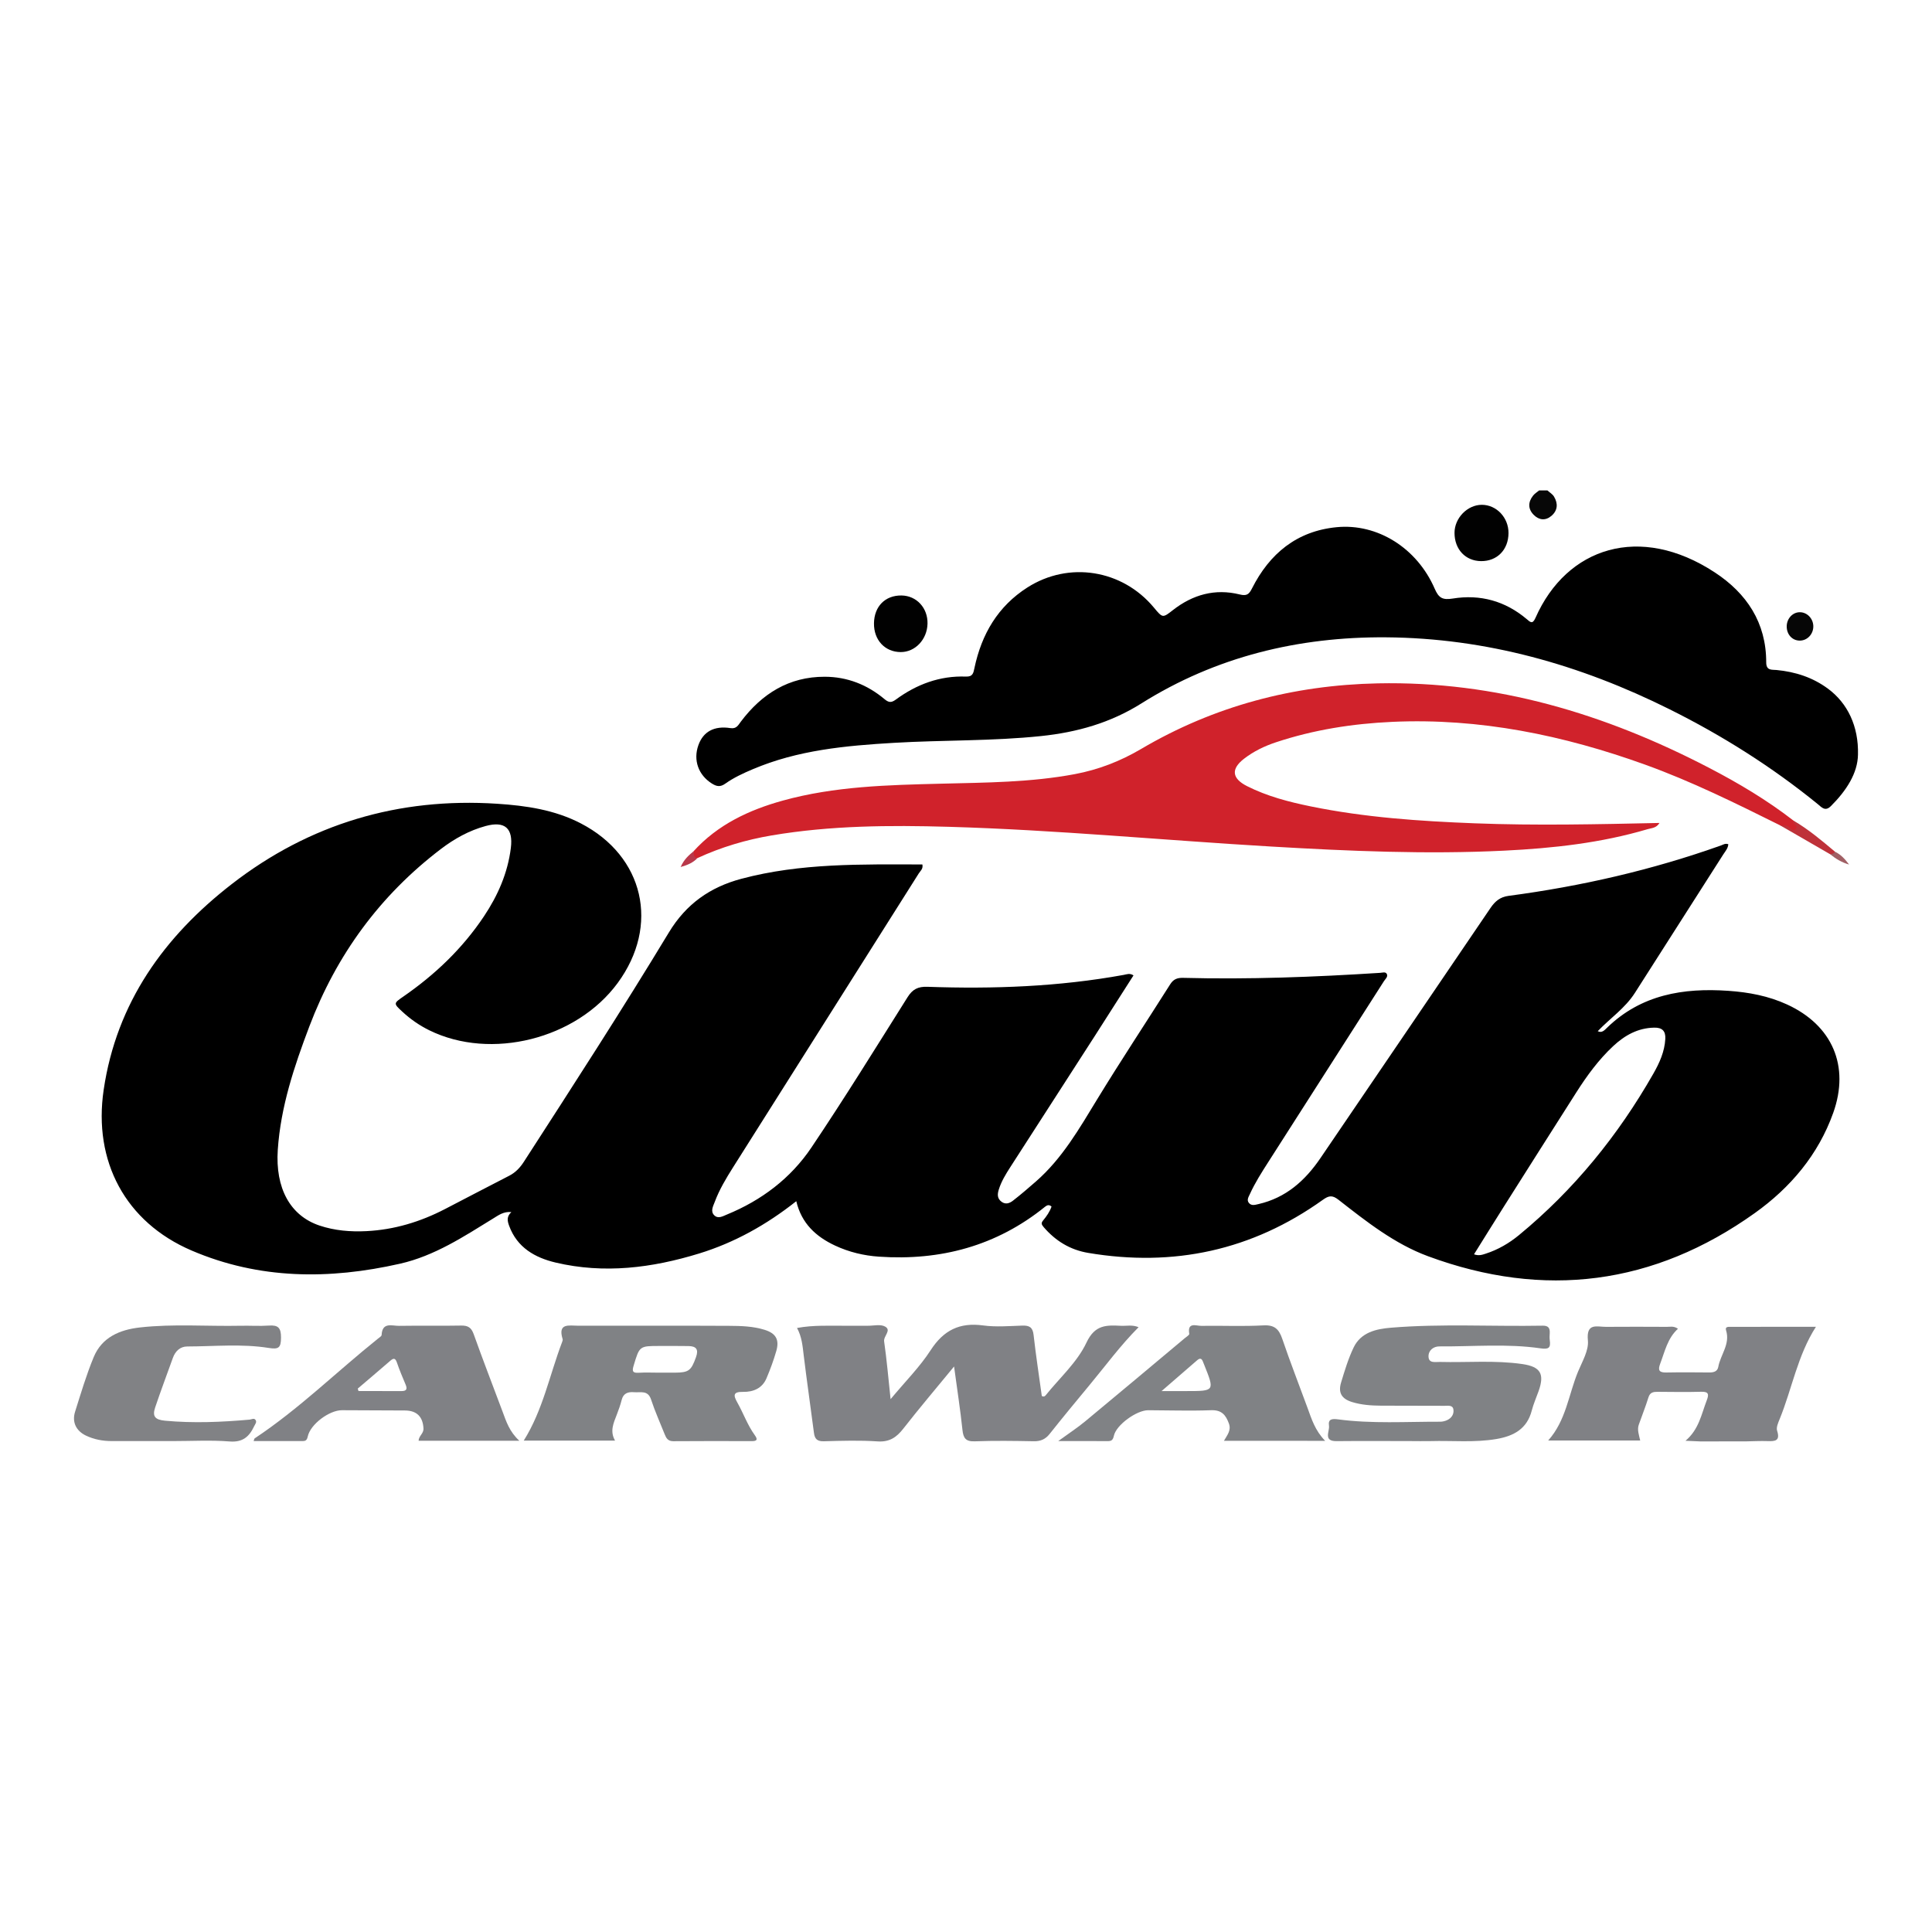
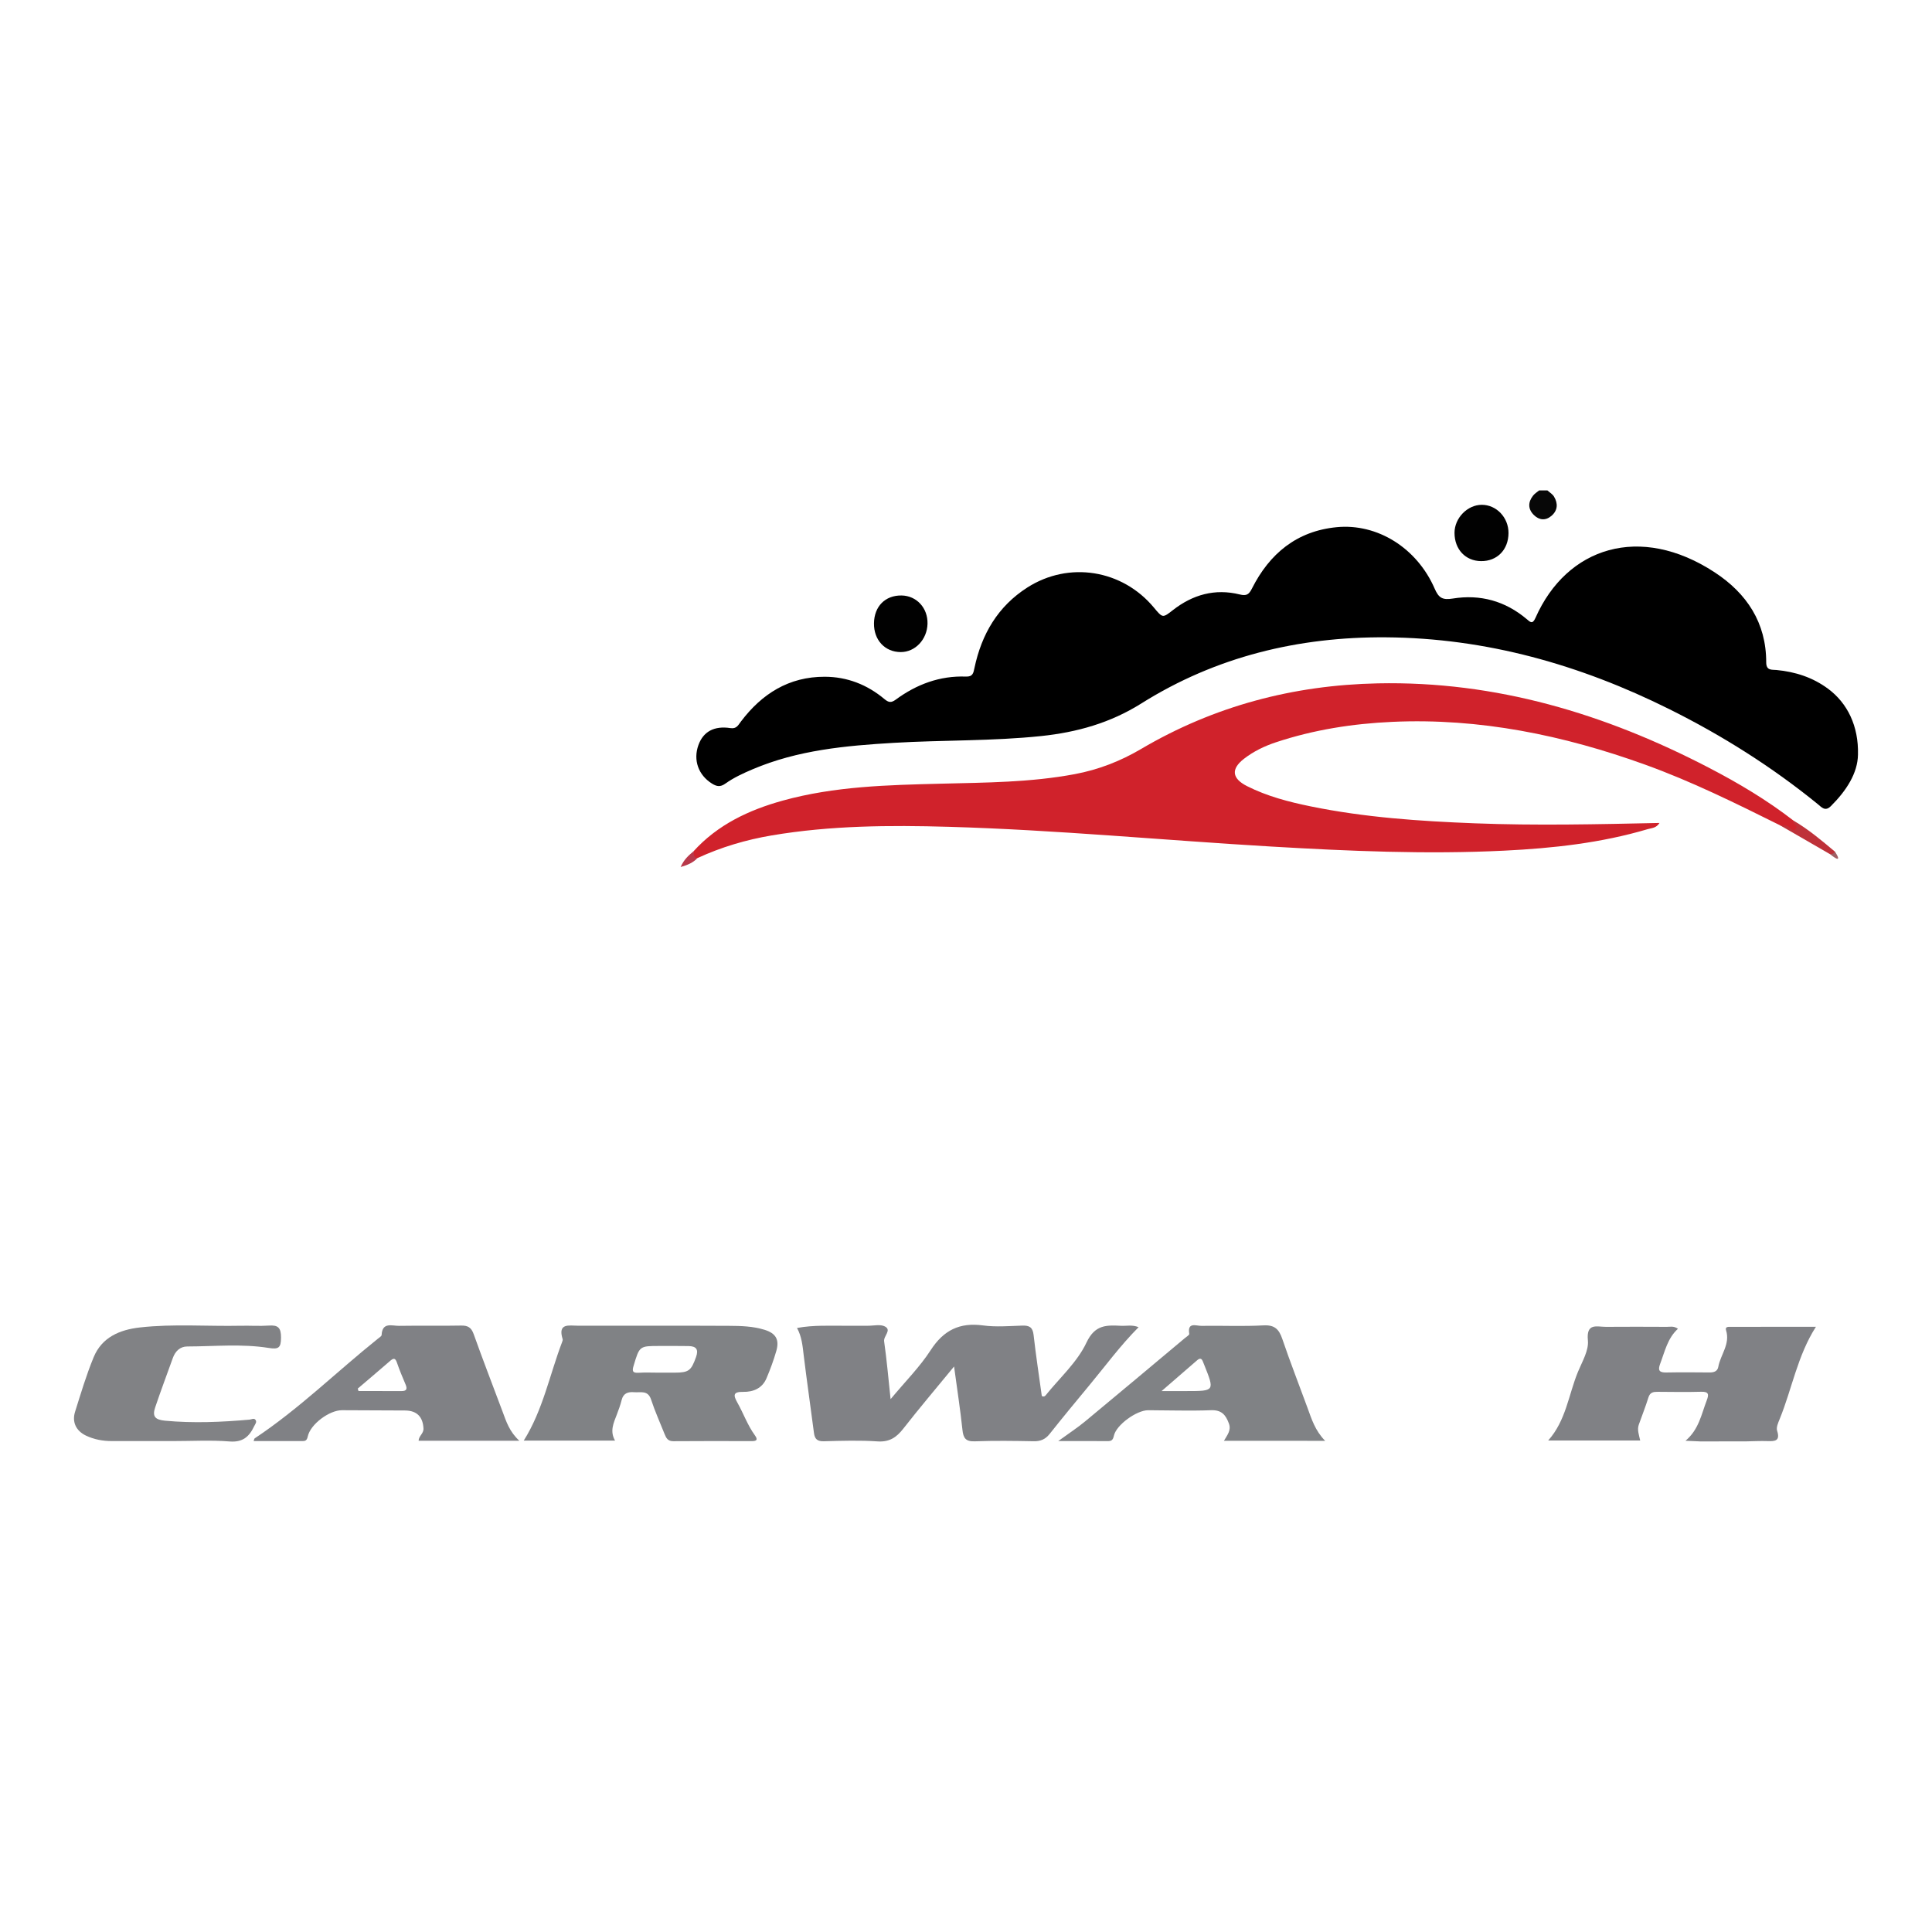
<svg xmlns="http://www.w3.org/2000/svg" version="1.1" id="Layer_1" x="0px" y="0px" width="200px" height="200px" viewBox="0 0 200 200" enable-background="new 0 0 200 200" xml:space="preserve">
  <g>
    <path fill="#070707" d="M160.186,50.767c0.232,0.21,0.528,0.381,0.683,0.638c0.435,0.72,0.388,1.444-0.273,2.004   c-0.602,0.51-1.268,0.444-1.816-0.102c-0.62-0.618-0.606-1.324-0.077-2c0.167-0.213,0.416-0.362,0.628-0.54   C159.615,50.767,159.9,50.767,160.186,50.767z" />
    <path d="M192.337,78.117c-0.029,1.917-1.193,3.73-2.81,5.336c-0.591,0.587-0.957,0.111-1.355-0.212   c-4.743-3.861-9.884-7.101-15.354-9.825c-9.243-4.604-18.975-7.367-29.345-7.441c-9.051-0.064-17.605,1.995-25.331,6.852   c-3.198,2.01-6.657,2.979-10.341,3.367c-5.073,0.534-10.176,0.404-15.259,0.704c-4.99,0.294-9.956,0.747-14.634,2.739   c-0.985,0.419-1.957,0.867-2.825,1.485c-0.521,0.37-0.894,0.301-1.394-0.014c-1.389-0.875-1.952-2.419-1.387-3.982   c0.501-1.386,1.623-2.013,3.316-1.753c0.624,0.096,0.797-0.3,1.072-0.665c2.178-2.891,4.977-4.66,8.691-4.651   c2.325,0.006,4.394,0.819,6.174,2.309c0.43,0.36,0.698,0.409,1.175,0.058c2.152-1.581,4.556-2.484,7.258-2.385   c0.727,0.027,0.78-0.38,0.889-0.898c0.738-3.488,2.418-6.373,5.48-8.327c4.295-2.741,9.822-1.852,13.093,2.081   c0.91,1.095,0.907,1.09,1.972,0.26c2.052-1.601,4.355-2.249,6.906-1.619c0.729,0.18,0.967-0.005,1.276-0.617   c1.821-3.608,4.631-5.938,8.752-6.343c4.234-0.416,8.333,2.153,10.163,6.366c0.417,0.96,0.81,1.191,1.872,1.019   c2.838-0.46,5.435,0.251,7.66,2.134c0.371,0.314,0.594,0.562,0.902-0.135c3.235-7.33,10.834-9.772,18.56-4.706   c3.31,2.171,5.33,5.206,5.325,9.311c-0.001,0.882,0.587,0.747,1.066,0.793c1.953,0.187,3.753,0.766,5.342,1.945   C191.248,72.789,192.413,75.168,192.337,78.117z" />
    <path fill="#D0222B" d="M184.29,85.445c-4.583-2.278-9.165-4.551-13.993-6.291c-8.458-3.048-17.122-4.836-26.156-4.428   c-4.106,0.185-8.145,0.816-12.058,2.116c-1.186,0.394-2.314,0.937-3.308,1.708c-1.351,1.048-1.263,2.031,0.318,2.83   c2.078,1.05,4.323,1.633,6.591,2.097c5.599,1.146,11.276,1.531,16.974,1.752c6.339,0.245,12.675,0.103,19.133-0.037   c-0.332,0.542-0.823,0.523-1.214,0.639c-4.843,1.438-9.825,1.981-14.847,2.228c-8.054,0.397-16.094,0.045-24.135-0.425   c-11.126-0.651-22.227-1.721-33.373-2.043c-6.13-0.177-12.25-0.136-18.322,0.889c-2.669,0.451-5.245,1.214-7.706,2.352   c-0.503,0.03-0.544-0.041-0.4-0.708c2.506-2.761,5.735-4.276,9.242-5.247c5.368-1.487,10.887-1.613,16.409-1.751   c4.621-0.116,9.256-0.13,13.828-0.99c2.441-0.459,4.705-1.337,6.847-2.599c7.558-4.453,15.765-6.615,24.51-6.796   c12.227-0.254,23.53,3.151,34.268,8.732c3.06,1.591,6.026,3.352,8.76,5.473c0.057,0.09,0.119,0.176,0.202,0.244   c0.232,0.189,0.443,0.394,0.224,0.71c-0.218,0.316-0.507,0.201-0.747,0.044C185.008,85.729,184.658,85.572,184.29,85.445z" />
    <path fill="#808185" d="M98.765,141.459c-1.894,2.307-3.616,4.335-5.252,6.431c-0.709,0.908-1.435,1.406-2.667,1.323   c-1.844-0.124-3.704-0.066-5.555-0.014c-0.685,0.019-0.949-0.23-1.031-0.865c-0.347-2.678-0.734-5.351-1.061-8.031   c-0.116-0.954-0.187-1.906-0.691-2.832c1.748-0.322,3.414-0.215,5.073-0.23c0.748-0.007,1.496-0.005,2.244,0   c0.605,0.005,1.318-0.178,1.79,0.079c0.714,0.388-0.172,0.977-0.09,1.545c0.271,1.881,0.432,3.778,0.668,5.975   c1.53-1.841,3.027-3.335,4.149-5.071c1.337-2.069,2.997-2.889,5.418-2.562c1.33,0.18,2.705,0.065,4.057,0.018   c0.733-0.026,1.089,0.165,1.179,0.964c0.238,2.117,0.562,4.225,0.85,6.323c0.164,0.097,0.295,0.058,0.392-0.062   c1.449-1.803,3.275-3.431,4.232-5.466c0.891-1.895,2.104-1.806,3.603-1.738c0.556,0.025,1.128-0.127,1.793,0.143   c-1.89,1.899-3.427,4.003-5.09,6.004c-1.387,1.67-2.768,3.345-4.118,5.045c-0.443,0.558-0.943,0.772-1.65,0.758   c-2.03-0.038-4.063-0.069-6.091,0.008c-0.955,0.036-1.196-0.333-1.287-1.199C99.41,145.921,99.088,143.849,98.765,141.459z" />
    <path fill="#808185" d="M180.733,149.211c-1.576,0.001-3.152,0.002-4.727,0.004c-0.425-0.019-0.849-0.037-1.523-0.067   c1.391-1.176,1.644-2.748,2.198-4.184c0.231-0.6,0.222-0.912-0.569-0.889c-1.496,0.043-2.993,0.016-4.49,0.006   c-0.455-0.003-0.812,0.038-0.979,0.585c-0.291,0.951-0.67,1.875-0.996,2.816c-0.184,0.532,0.015,1.051,0.146,1.637   c-3.174,0-6.31,0-9.524,0c1.855-2.076,2.108-4.758,3.089-7.128c0.435-1.05,1.121-2.192,1.02-3.226   c-0.183-1.866,0.936-1.403,1.875-1.41c2.103-0.015,4.205-0.012,6.308,0c0.339,0.002,0.702-0.11,1.141,0.198   c-1.086,0.987-1.36,2.359-1.846,3.637c-0.256,0.673-0.081,0.903,0.63,0.89c1.496-0.028,2.994-0.018,4.49-0.003   c0.445,0.004,0.815-0.118,0.898-0.571c0.231-1.269,1.253-2.365,0.809-3.784c-0.125-0.398,0.229-0.368,0.461-0.368   c2.92-0.006,5.839-0.004,8.839-0.004c-1.913,2.989-2.469,6.401-3.746,9.534c-0.158,0.389-0.382,0.879-0.271,1.225   c0.34,1.06-0.212,1.101-0.99,1.074C182.23,149.157,181.481,149.198,180.733,149.211z" />
-     <path fill="#808285" d="M145.954,149.18c-2.53-0.001-5.061-0.02-7.591,0.006c-1.42,0.015-0.7-1.021-0.788-1.602   c-0.104-0.688,0.314-0.735,0.947-0.651c3.509,0.466,7.04,0.233,10.563,0.242c0.243,0.001,0.504-0.062,0.725-0.165   c0.464-0.216,0.728-0.636,0.643-1.12c-0.08-0.459-0.564-0.359-0.897-0.361c-2.209-0.015-4.419,0-6.629-0.015   c-0.997-0.007-1.997-0.079-2.956-0.373c-1.085-0.333-1.465-0.963-1.141-2.03c0.371-1.225,0.744-2.466,1.294-3.614   c0.754-1.576,2.331-1.927,3.868-2.053c5.228-0.431,10.47-0.114,15.705-0.21c0.578-0.011,0.761,0.239,0.732,0.763   c-0.014,0.249-0.031,0.503,0.003,0.748c0.11,0.799-0.116,0.956-0.968,0.833c-3.469-0.503-6.967-0.174-10.454-0.199   c-0.633-0.004-1.153,0.422-1.131,1.058c0.025,0.719,0.707,0.538,1.176,0.55c2.846,0.074,5.705-0.191,8.537,0.22   c1.905,0.277,2.311,1.031,1.683,2.802c-0.238,0.671-0.531,1.326-0.708,2.012c-0.491,1.903-1.873,2.64-3.649,2.944   c-2.268,0.388-4.551,0.153-6.826,0.217C147.379,149.198,146.666,149.181,145.954,149.18z" />
    <path fill="#818285" d="M17.893,149.18c-2.102-0.001-4.205-0.003-6.307,0c-0.939,0.001-1.845-0.163-2.692-0.569   c-1.016-0.487-1.461-1.396-1.122-2.47c0.598-1.896,1.166-3.812,1.924-5.646c0.853-2.067,2.704-2.843,4.78-3.077   c3.479-0.391,6.975-0.103,10.463-0.177c0.962-0.021,1.928,0.05,2.885-0.018c0.965-0.069,1.271,0.219,1.266,1.247   c-0.005,1.071-0.254,1.231-1.285,1.067c-2.79-0.444-5.615-0.157-8.425-0.15c-0.732,0.002-1.236,0.485-1.489,1.193   c-0.611,1.708-1.254,3.405-1.831,5.124c-0.308,0.917-0.014,1.27,1.03,1.367c2.918,0.271,5.831,0.148,8.743-0.111   c0.205-0.018,0.449-0.182,0.604,0.011c0.189,0.236-0.026,0.456-0.131,0.678c-0.508,1.074-1.179,1.679-2.537,1.571   C21.821,149.066,19.853,149.181,17.893,149.18z" />
    <path fill="#010101" d="M90.474,64.522c0.024-1.748,1.161-2.898,2.845-2.878c1.563,0.019,2.737,1.291,2.697,2.924   c-0.04,1.629-1.273,2.937-2.768,2.935C91.608,67.501,90.45,66.256,90.474,64.522z" />
    <path fill="#010101" d="M153.312,58.087c-1.612-0.019-2.737-1.218-2.741-2.92c-0.003-1.533,1.329-2.906,2.821-2.909   c1.523-0.003,2.777,1.322,2.768,2.926C156.152,56.911,154.978,58.107,153.312,58.087z" />
-     <path fill="#060606" d="M186.305,63.377c0.752-0.007,1.383,0.631,1.408,1.424c0.026,0.835-0.623,1.527-1.422,1.515   c-0.766-0.011-1.337-0.642-1.332-1.472C184.964,64.038,185.563,63.384,186.305,63.377z" />
    <path fill="#BE3139" d="M184.29,85.445c0.242,0.013,0.497-0.018,0.722,0.051c0.3,0.092,0.492,0.656,0.866,0.341   c0.386-0.326-0.379-0.527-0.219-0.891c1.559,0.91,2.93,2.073,4.307,3.227c-0.01,0.387-0.22,0.392-0.501,0.263   C187.74,87.439,186.015,86.442,184.29,85.445z" />
    <path fill="#B9384A" d="M71.795,88.126c0.069,0.272-0.047,0.649,0.4,0.708c-0.436,0.458-0.977,0.704-1.735,0.919   C70.803,88.968,71.295,88.544,71.795,88.126z" />
-     <path fill="#A05F64" d="M189.465,88.436c0.199-0.028,0.392-0.065,0.501-0.264c0.61,0.296,1.048,0.781,1.449,1.325   C190.677,89.287,190.044,88.912,189.465,88.436z" />
-     <path d="M185.014,103.991c-1.939-0.893-3.989-1.275-6.094-1.421c-4.669-0.324-9.025,0.391-12.56,3.821   c-0.243,0.235-0.532,0.585-0.962,0.355c1.28-1.338,2.839-2.382,3.852-3.972c3.041-4.774,6.096-9.54,9.137-14.314   c0.211-0.332,0.503-0.642,0.526-1.068c-0.319-0.113-0.537,0.051-0.763,0.132c-7.139,2.542-14.483,4.224-21.988,5.216   c-0.857,0.113-1.39,0.552-1.861,1.247c-5.855,8.636-11.737,17.253-17.598,25.885c-1.594,2.349-3.586,4.127-6.432,4.777   c-0.356,0.081-0.721,0.204-0.989-0.126c-0.246-0.303-0.024-0.626,0.102-0.903c0.531-1.171,1.222-2.252,1.913-3.332   c3.992-6.238,7.982-12.478,11.97-18.719c0.146-0.229,0.441-0.453,0.296-0.742c-0.128-0.256-0.451-0.133-0.688-0.118   c-6.793,0.434-13.591,0.696-20.399,0.519c-0.588-0.015-0.996,0.13-1.33,0.657c-2.511,3.97-5.107,7.888-7.554,11.896   c-1.859,3.045-3.622,6.139-6.351,8.523c-0.777,0.679-1.559,1.355-2.375,1.987c-0.331,0.256-0.747,0.438-1.182,0.118   c-0.455-0.335-0.442-0.766-0.297-1.241c0.263-0.862,0.73-1.618,1.212-2.366c2.931-4.549,5.865-9.096,8.793-13.648   c1.322-2.055,2.631-4.118,3.948-6.182c-0.393-0.258-0.707-0.106-1.005-0.052c-6.726,1.225-13.514,1.473-20.326,1.233   c-0.982-0.034-1.54,0.253-2.058,1.076c-3.279,5.212-6.518,10.453-9.953,15.562c-2.146,3.191-5.164,5.468-8.746,6.937   c-0.412,0.169-0.899,0.471-1.298,0.092c-0.443-0.42-0.13-0.952,0.037-1.397c0.475-1.273,1.172-2.436,1.895-3.58   c6.41-10.144,12.824-20.287,19.23-30.434c0.161-0.254,0.464-0.459,0.369-0.92c-6.287-0.009-12.586-0.159-18.75,1.487   c-3.226,0.862-5.706,2.6-7.489,5.547c-4.846,8.013-9.933,15.877-15.014,23.743c-0.398,0.616-0.864,1.112-1.521,1.449   c-2.217,1.138-4.424,2.294-6.636,3.442c-2.557,1.327-5.256,2.147-8.145,2.291c-1.649,0.082-3.281-0.052-4.85-0.577   c-3.039-1.018-4.592-3.863-4.323-7.851c0.301-4.454,1.701-8.631,3.265-12.759c2.806-7.406,7.31-13.568,13.624-18.375   c1.395-1.062,2.922-1.912,4.627-2.376c2.001-0.545,2.863,0.239,2.611,2.27c-0.323,2.6-1.344,4.92-2.781,7.073   c-2.224,3.333-5.072,6.047-8.358,8.317c-1.015,0.701-1.014,0.709-0.094,1.56c0.841,0.778,1.77,1.425,2.802,1.931   c6.374,3.128,15.217,0.909,19.486-4.895c4.386-5.964,2.736-13.138-3.818-16.532c-2.708-1.403-5.642-1.832-8.65-2.029   c-10.206-0.666-19.432,2.079-27.471,8.311c-6.989,5.418-11.935,12.269-13.268,21.312c-1.089,7.386,2.245,13.687,9.103,16.626   c7.003,3.002,14.254,3.026,21.576,1.365c3.572-0.81,6.587-2.798,9.646-4.682c0.552-0.34,1.097-0.747,1.881-0.659   c-0.519,0.465-0.409,0.929-0.229,1.42c0.826,2.258,2.687,3.302,4.817,3.804c5.023,1.185,9.972,0.559,14.845-0.938   c3.677-1.13,6.978-2.978,10.062-5.416c0.544,2.305,2.036,3.67,4.02,4.597c1.437,0.671,2.962,1.037,4.525,1.144   c6.383,0.439,12.188-1.103,17.222-5.178c0.214-0.174,0.424-0.217,0.657-0.008c-0.188,0.544-0.511,1.002-0.87,1.437   c-0.217,0.263-0.193,0.401,0.056,0.692c1.234,1.433,2.739,2.354,4.606,2.668c8.846,1.49,16.968-0.255,24.288-5.49   c0.613-0.438,0.974-0.518,1.623-0.011c2.889,2.26,5.814,4.569,9.267,5.845c12.027,4.445,23.387,2.991,33.839-4.472   c3.674-2.623,6.565-6.03,8.112-10.371C191.509,110.348,189.673,106.138,185.014,103.991z M171.158,111.139   c-3.646,6.398-8.22,12.031-13.917,16.721c-1.018,0.838-2.156,1.503-3.426,1.914c-0.367,0.119-0.723,0.255-1.226,0.071   c1.056-1.688,2.08-3.342,3.121-4.987c2.491-3.937,4.984-7.874,7.488-11.803c1.094-1.716,2.293-3.354,3.786-4.751   c1.202-1.124,2.566-1.893,4.271-1.923c0.82-0.015,1.181,0.356,1.137,1.164C172.321,108.861,171.792,110.028,171.158,111.139z" />
+     <path fill="#A05F64" d="M189.465,88.436c0.199-0.028,0.392-0.065,0.501-0.264C190.677,89.287,190.044,88.912,189.465,88.436z" />
    <path fill="#808285" d="M79.152,137.662c-1.201-0.374-2.455-0.406-3.694-0.412c-5.201-0.027-10.402-0.01-15.603-0.012   c-0.94,0-2.138-0.315-1.611,1.389c0.028,0.09-0.021,0.213-0.058,0.312c-1.292,3.394-1.98,7.025-3.967,10.191   c3.089,0,6.201,0,9.451,0c-0.561-0.976-0.152-1.823,0.18-2.686c0.191-0.497,0.375-1.002,0.504-1.518   c0.177-0.71,0.663-0.856,1.292-0.805c0.667,0.054,1.427-0.239,1.754,0.761c0.397,1.216,0.931,2.387,1.402,3.579   c0.164,0.416,0.345,0.737,0.901,0.732c2.707-0.023,5.414-0.013,8.122-0.007c0.538,0.001,0.642-0.161,0.314-0.614   c-0.758-1.044-1.181-2.271-1.811-3.385c-0.415-0.733-0.46-1.12,0.591-1.1c1.054,0.02,1.987-0.361,2.431-1.412   c0.388-0.917,0.735-1.857,1.011-2.812C80.701,138.682,80.323,138.026,79.152,137.662z M72.05,140.491   c-0.499,1.391-0.735,1.603-2.219,1.606c-0.533,0.001-1.066,0-1.598,0.001c-0.71,0-1.423-0.034-2.131,0.01   c-0.653,0.04-0.668-0.207-0.507-0.741c0.61-2.029,0.594-2.034,2.698-2.032c0.994,0.001,1.989-0.008,2.983,0.009   C72.057,139.358,72.344,139.67,72.05,140.491z" />
    <path fill="#808285" d="M137.18,149.155c-1.051-1.073-1.407-2.268-1.833-3.431c-0.868-2.374-1.791-4.729-2.605-7.122   c-0.344-1.011-0.801-1.463-1.961-1.399c-2.131,0.118-4.274,0.014-6.412,0.049c-0.531,0.009-1.472-0.431-1.257,0.829   c0.02,0.115-0.281,0.293-0.444,0.429c-3.44,2.879-6.873,5.767-10.329,8.626c-0.82,0.679-1.718,1.262-2.791,2.043   c1.89,0,3.488-0.009,5.085,0.006c0.415,0.004,0.574-0.09,0.676-0.558c0.249-1.132,2.368-2.644,3.547-2.641   c2.173,0.007,4.349,0.08,6.519-0.001c1.092-0.04,1.516,0.494,1.841,1.377c0.262,0.713-0.178,1.201-0.515,1.791   C130.177,149.155,133.556,149.155,137.18,149.155z M122.832,144.003c-0.742,0-1.485,0-2.586,0c1.394-1.206,2.545-2.195,3.688-3.194   c0.33-0.288,0.49-0.144,0.609,0.191c0.036,0.1,0.081,0.197,0.12,0.296C125.747,144.002,125.747,144.002,122.832,144.003z" />
    <path fill="#808185" d="M53.763,149.147c-1.038-0.951-1.361-2.008-1.745-3.037c-0.995-2.663-2.025-5.314-2.979-7.992   c-0.249-0.701-0.603-0.91-1.316-0.896c-2.136,0.043-4.273-0.007-6.409,0.029c-0.719,0.012-1.746-0.424-1.808,0.944   c-0.006,0.129-0.23,0.26-0.368,0.371c-4.272,3.422-8.185,7.289-12.768,10.329c-0.059,0.039-0.065,0.158-0.113,0.285   c1.693,0,3.33-0.001,4.967,0.001c0.331,0,0.535-0.003,0.633-0.468c0.269-1.28,2.243-2.734,3.547-2.728   c2.172,0.01,4.344,0.019,6.516,0.028c1.238,0.005,1.861,0.659,1.919,1.867c0.025,0.525-0.49,0.761-0.506,1.268   C46.73,149.147,50.101,149.147,53.763,149.147z M41.563,144.004c-1.483-0.008-2.967-0.003-4.45-0.003   c-0.027-0.084-0.053-0.169-0.08-0.253c1.107-0.945,2.218-1.884,3.317-2.837c0.336-0.291,0.553-0.413,0.742,0.149   c0.26,0.774,0.585,1.527,0.901,2.281C42.182,143.795,42.079,144.007,41.563,144.004z" />
  </g>
</svg>